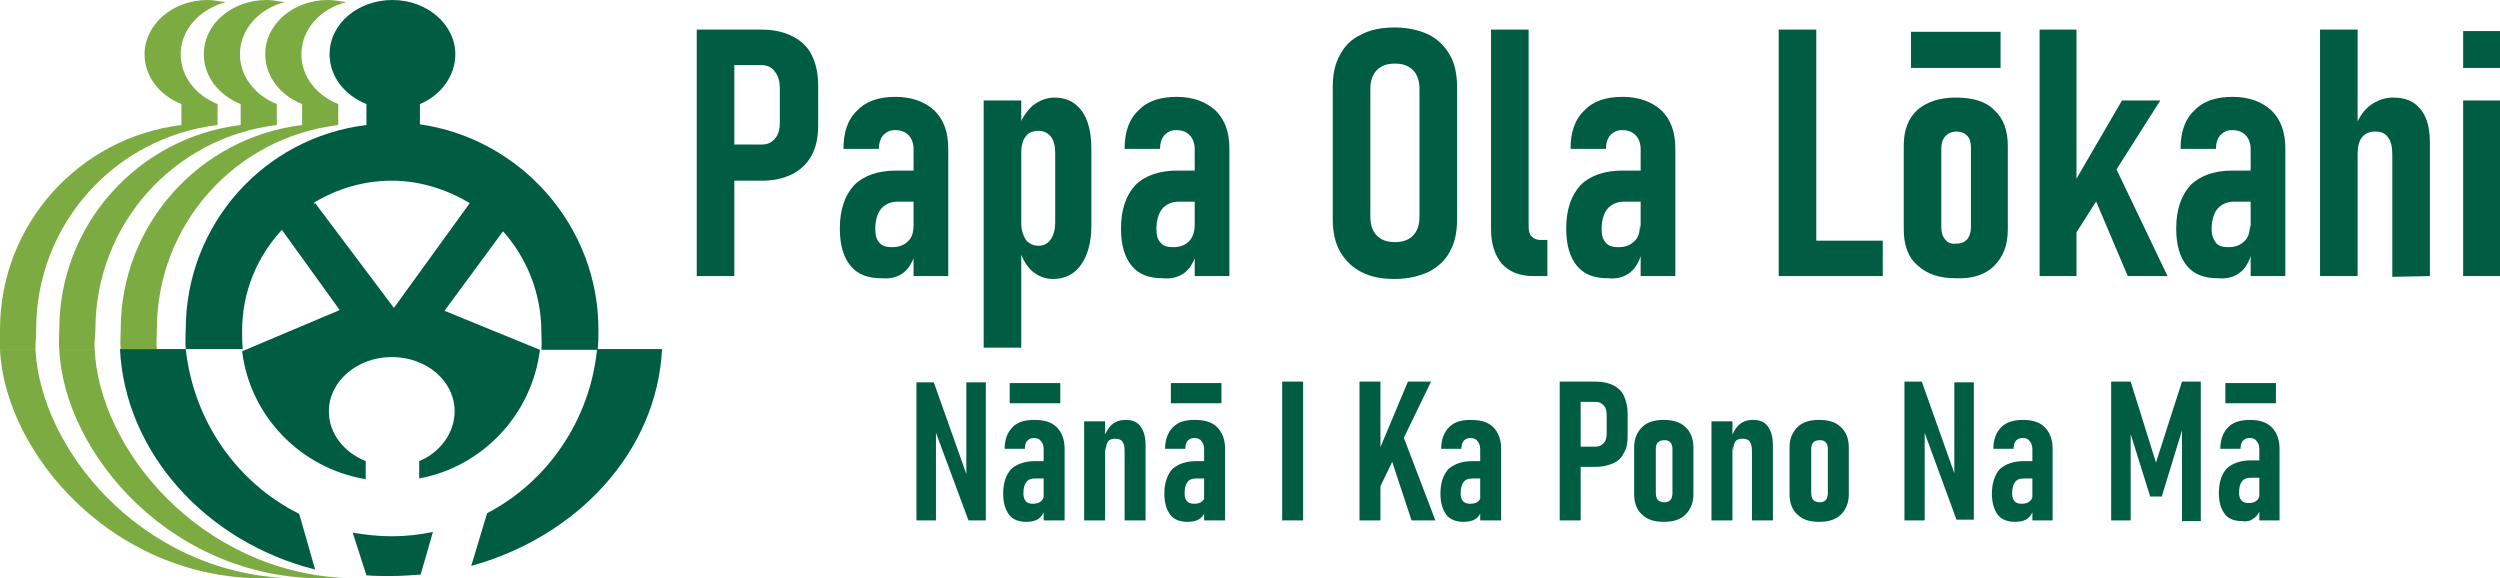
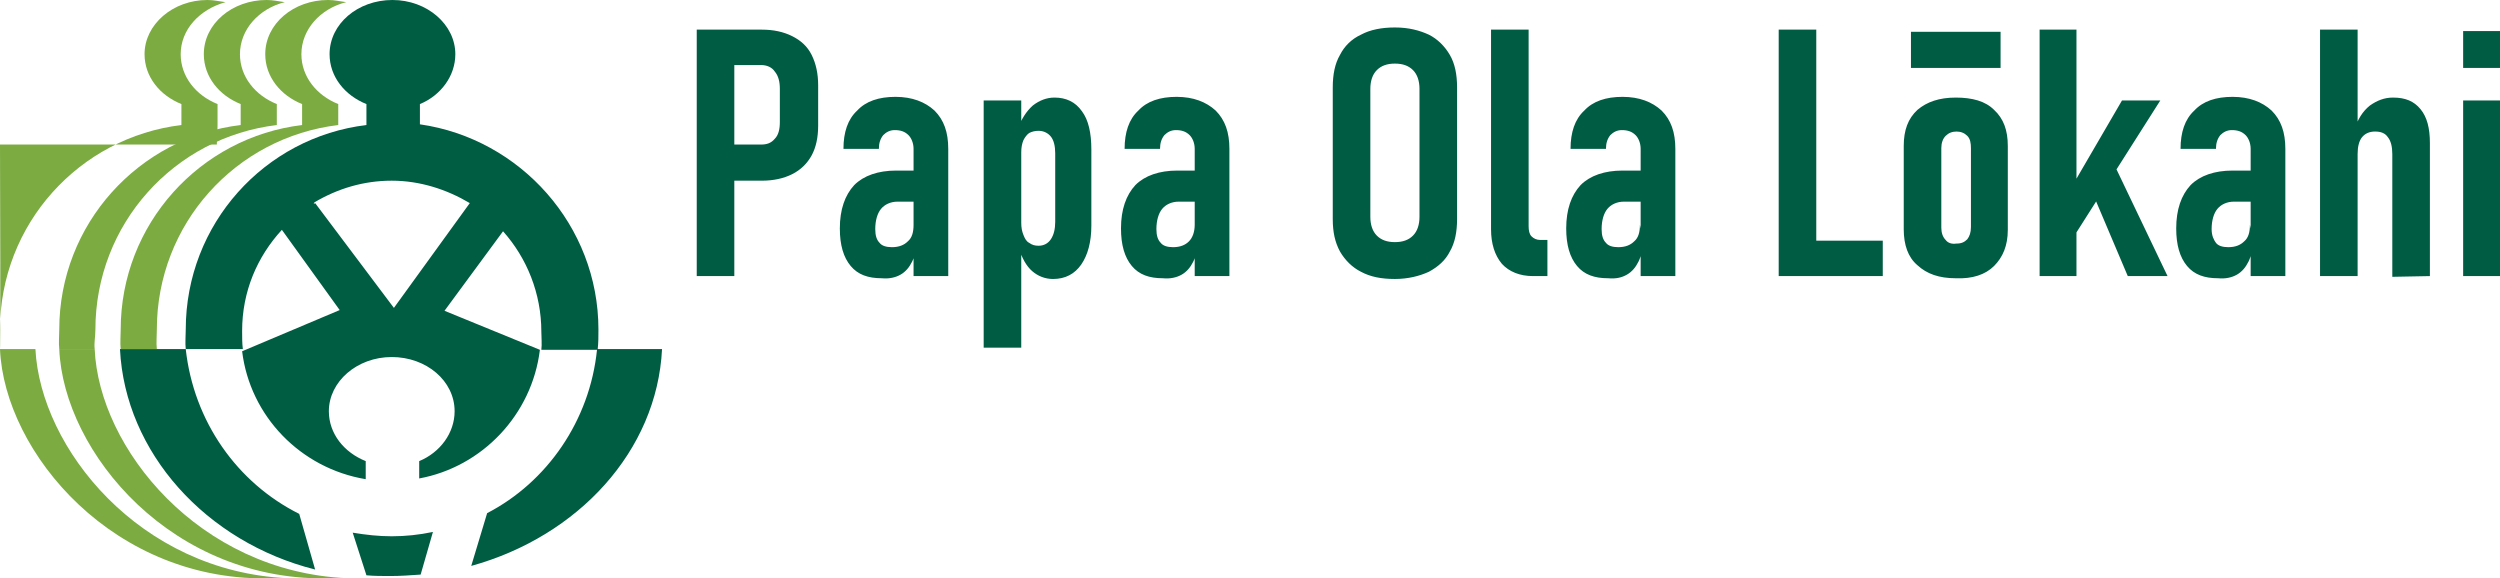
<svg xmlns="http://www.w3.org/2000/svg" version="1.1" id="Layer_2_00000183933993334333739640000014753527865921801657_" x="0px" y="0px" width="345.9px" height="80px" viewBox="0 0 345.9 80" enable-background="new 0 0 345.9 80" xml:space="preserve">
  <path fill="#005D42" d="M54.2,74.2c1.9,0,3.8-0.2,5.7-0.6l-1.7,5.9c-1.4,0.1-2.8,0.2-4.2,0.2c-1.1,0-2.2,0-3.3-0.1l-1.9-5.9  C50.6,74,52.4,74.2,54.2,74.2 M43.4,28.2c0.1,0,0.2-0.1,0.2-0.1l10.9,14.5L65,28.1c-3.2-1.9-6.9-3.1-10.8-3.1s-7.5,1.1-10.7,3  L43.4,28.2C43.4,28.2,43.4,28.2,43.4,28.2z M25.7,48.3c-0.1-0.9,0-1.8,0-2.7c0-14.6,10.9-26.6,25-28.3v-2.9c-3-1.2-5.1-3.8-5.1-6.9  c0-4.2,3.9-7.5,8.7-7.5S63,3.4,63,7.5c0,3-2,5.7-4.9,6.9v2.8c13.9,2,24.7,14,24.7,28.4c0,1,0,1.8-0.1,2.7h8.9  c-0.7,14.1-11.6,25.9-26.4,30l2.2-7.3c8.3-4.3,14.2-12.8,15.2-22.6h-7.7c0.1-0.8,0-1.7,0-2.5c0-5.3-2-10.2-5.3-13.9l-8.1,11  l13.2,5.4c-1.1,9-8,16.2-16.7,17.8v-2.4c2.9-1.2,4.9-3.9,4.9-6.9c0-4.2-3.9-7.5-8.7-7.5s-8.7,3.4-8.7,7.5c0,3.1,2.1,5.7,5.1,6.9v2.5  c-9-1.5-16-8.7-17.1-17.7L47,42.9l-8-11.1l0,0c-3.4,3.7-5.5,8.5-5.5,14c0,0.9,0,1.7,0.1,2.5H25.7c1.1,10,7.1,18.5,15.7,22.8l2.2,7.7  c-15.1-3.8-26.3-16.2-27-30.5C16.6,48.3,25.7,48.3,25.7,48.3z" />
  <path fill="#7BAB41" d="M8.2,48.3h4.9C13.7,62,27.5,79.1,48,80h0.1h-2C23.9,80.8,8.8,62.6,8.2,48.3" />
  <path fill="#7BAB41" d="M16.7,48.3c-0.1-0.9,0-1.8,0-2.7c0-14.6,11-26.6,25.1-28.3v-2.9c-3-1.2-5.1-3.8-5.1-6.9  c0-4.2,3.9-7.5,8.7-7.5c0.9,0,1.7,0.2,2.5,0.3c-3.6,0.9-6.2,3.8-6.2,7.2c0,3.1,2.1,5.7,5.1,6.9v2.9C32.6,19,21.7,31,21.7,45.6  c0,1-0.1,1.8,0,2.7H16.7" />
  <path fill="#7BAB41" d="M8.2,48.3c-0.1-0.9,0-1.8,0-2.7c0-14.6,11-26.6,25.1-28.3v-2.9c-3-1.2-5.1-3.8-5.1-6.9  c0-4.2,3.9-7.5,8.7-7.5c0.9,0,1.7,0.2,2.5,0.3c-3.6,0.9-6.2,3.8-6.2,7.2c0,3.1,2.1,5.7,5.1,6.9v2.9C24.1,19,13.2,31,13.2,45.6  c0,1-0.2,1.8-0.1,2.7H8.2C8.3,48.3,8.3,48.3,8.2,48.3" />
-   <path fill="#7BAB41" d="M0,48.3c-0.1-0.9,0-1.8,0-2.7C0,31,11,19,25.1,17.3v-2.9c-3-1.2-5.1-3.8-5.1-6.9C20,3.4,23.9,0,28.7,0  c0.9,0,1.7,0.2,2.5,0.3c-3.6,1-6.2,3.8-6.2,7.2c0,3.1,2.1,5.7,5.1,6.9v2.9C15.9,19,5,31,5,45.6c0,1-0.1,1.8-0.1,2.7H0  C0.1,48.3,0,48.3,0,48.3" />
+   <path fill="#7BAB41" d="M0,48.3c-0.1-0.9,0-1.8,0-2.7C0,31,11,19,25.1,17.3v-2.9c-3-1.2-5.1-3.8-5.1-6.9C20,3.4,23.9,0,28.7,0  c0.9,0,1.7,0.2,2.5,0.3c-3.6,1-6.2,3.8-6.2,7.2c0,3.1,2.1,5.7,5.1,6.9v2.9c0,1-0.1,1.8-0.1,2.7H0  C0.1,48.3,0,48.3,0,48.3" />
  <path fill="#7BAB41" d="M0,48.3h4.9C5.6,62,19.3,79.1,39.8,80h0.1h-2C15.8,80.8,0.6,62.6,0,48.3" />
-   <path fill="#005D42" d="M307.9,55.8h7V53h-7C307.9,52.9,307.9,55.8,307.9,55.8z M311.7,71.8c0.4-0.2,0.7-0.6,0.9-1  c0.2-0.4,0.3-1,0.3-1.7l-0.2-1.2c0,0.6-0.1,1-0.4,1.3s-0.7,0.4-1.2,0.4c-0.4,0-0.8-0.1-1-0.4c-0.2-0.2-0.3-0.6-0.3-1  c0-0.7,0.1-1.2,0.4-1.6s0.7-0.5,1.3-0.5h1.5l-0.2-2.4h-1.4c-1.4,0-2.5,0.4-3.3,1.1c-0.7,0.8-1.1,1.9-1.1,3.4c0,1.3,0.3,2.2,0.8,2.9  s1.4,1,2.4,1C310.8,72.2,311.3,72.1,311.7,71.8 M315.4,72v-9.9c0-1.3-0.4-2.3-1.1-3s-1.7-1-3-1s-2.3,0.3-3,1s-1.1,1.7-1.1,3h2.8  c0-0.5,0.1-0.8,0.3-1.1c0.2-0.2,0.5-0.4,0.9-0.4c0.5,0,0.8,0.1,1,0.4c0.2,0.2,0.4,0.6,0.4,1.1V72H315.4L315.4,72z M294.8,52.8h-2.7  V72h2.7V58l-0.3,1.1l3,9.6h1.6l3-9.8l-0.2-0.8v14h2.6V52.8h-2.6L298.3,64L294.8,52.8L294.8,52.8z M280.3,71.9c0.4-0.2,0.7-0.6,0.9-1  c0.2-0.4,0.3-1,0.3-1.7l-0.2-1.2c0,0.6-0.1,1-0.4,1.3s-0.7,0.4-1.2,0.4c-0.4,0-0.8-0.1-1-0.4c-0.2-0.2-0.3-0.6-0.3-1  c0-0.7,0.1-1.2,0.4-1.6s0.7-0.5,1.3-0.5h1.5l-0.2-2.4H280c-1.4,0-2.5,0.4-3.3,1.1c-0.7,0.8-1.1,1.9-1.1,3.4c0,1.3,0.3,2.2,0.8,2.9  s1.4,1,2.4,1C279.4,72.2,279.9,72.1,280.3,71.9 M284,72v-9.9c0-1.3-0.4-2.3-1.1-3s-1.7-1-3-1s-2.3,0.3-3,1s-1.1,1.7-1.1,3h2.8  c0-0.5,0.1-0.8,0.3-1.1c0.2-0.2,0.5-0.4,0.9-0.4c0.5,0,0.8,0.1,1,0.4c0.2,0.2,0.4,0.6,0.4,1.1V72H284L284,72z M266.3,72V58.4  l-0.4,0.4l4.8,13.1h2.4v-19h-2.7V67l0.4-0.4l-4.9-13.8h-2.4V72H266.3L266.3,72z M250.9,69.2c-0.2-0.2-0.3-0.6-0.3-1v-6.1  c0-0.4,0.1-0.7,0.3-0.9s0.5-0.3,0.9-0.3s0.6,0.1,0.8,0.3s0.3,0.5,0.3,0.9v6.1c0,0.4-0.1,0.8-0.3,1s-0.5,0.3-0.8,0.3  S251.1,69.4,250.9,69.2 M254.7,71.2c0.7-0.7,1.1-1.6,1.1-2.8v-6.5c0-1.2-0.4-2.2-1.1-2.8c-0.7-0.7-1.7-1-3-1s-2.3,0.3-3,1  s-1.1,1.6-1.1,2.8v6.5c0,1.2,0.4,2.2,1.1,2.8c0.7,0.7,1.7,1,3,1S254,71.9,254.7,71.2 M245.3,72V61.7c0-1.2-0.2-2-0.7-2.7  s-1.2-0.9-2.1-0.9c-0.7,0-1.3,0.2-1.8,0.6c-0.5,0.4-0.9,1.1-1.2,1.9l0.3,1.8c0-0.6,0.1-1,0.3-1.3s0.6-0.4,1-0.4s0.8,0.1,1,0.4  s0.3,0.7,0.3,1.3V72H245.3L245.3,72z M239.7,58.3h-2.9V72h2.9V58.3z M229.4,69.2c-0.2-0.2-0.3-0.6-0.3-1v-6.1c0-0.4,0.1-0.7,0.3-0.9  s0.5-0.3,0.9-0.3s0.6,0.1,0.8,0.3s0.3,0.5,0.3,0.9v6.1c0,0.4-0.1,0.8-0.3,1s-0.5,0.3-0.8,0.3S229.6,69.4,229.4,69.2 M233.2,71.2  c0.7-0.7,1.1-1.6,1.1-2.8v-6.5c0-1.2-0.4-2.2-1.1-2.8c-0.7-0.7-1.7-1-3-1s-2.3,0.3-3,1s-1.1,1.6-1.1,2.8v6.5c0,1.2,0.4,2.2,1.1,2.8  c0.7,0.7,1.7,1,3,1S232.5,71.9,233.2,71.2 M218.7,52.8h-2.9V72h2.9V52.8z M220.8,64.6c0.9,0,1.7-0.2,2.4-0.5  c0.7-0.3,1.2-0.8,1.5-1.5c0.4-0.6,0.5-1.4,0.5-2.3v-3.1c0-0.9-0.2-1.7-0.5-2.4s-0.9-1.2-1.5-1.5s-1.4-0.5-2.4-0.5h-3.5v2.8h3.5  c0.5,0,0.8,0.2,1.1,0.5s0.4,0.8,0.4,1.4V60c0,0.5-0.1,1-0.4,1.3s-0.6,0.5-1.1,0.5h-3.5v2.8H220.8L220.8,64.6z M204,71.9  c0.4-0.2,0.7-0.6,0.9-1s0.3-1,0.3-1.7L205,68c0,0.6-0.1,1-0.4,1.3s-0.7,0.4-1.2,0.4c-0.4,0-0.8-0.1-1-0.4c-0.2-0.2-0.3-0.6-0.3-1  c0-0.7,0.1-1.2,0.4-1.6c0.3-0.4,0.7-0.5,1.3-0.5h1.5l-0.2-2.4h-1.4c-1.4,0-2.5,0.4-3.3,1.1c-0.7,0.8-1.1,1.9-1.1,3.4  c0,1.3,0.3,2.2,0.8,2.9s1.4,1,2.4,1C203.1,72.2,203.6,72.1,204,71.9 M207.7,72v-9.9c0-1.3-0.4-2.3-1.1-3c-0.7-0.7-1.7-1-3.1-1  s-2.3,0.3-3,1s-1.1,1.7-1.1,3h2.8c0-0.5,0.1-0.8,0.3-1.1c0.2-0.2,0.5-0.4,0.9-0.4s0.8,0.1,1,0.4c0.2,0.2,0.4,0.6,0.4,1.1V72H207.7  L207.7,72z M198.6,72l-4.7-12.3l-2,2l3.4,10.3H198.6L198.6,72z M191,52.8h-2.9V72h2.9V52.8z M198,52.8h-3.2l-4.4,10.5l-0.1,5.4  L198,52.8L198,52.8z M177.4,72h2.9V52.8h-2.9V72z M162,55.8h7V53h-7V55.8z M165.8,71.9c0.4-0.2,0.7-0.6,0.9-1s0.3-1,0.3-1.7  l-0.2-1.2c0,0.6-0.1,1-0.4,1.3s-0.7,0.4-1.2,0.4c-0.4,0-0.8-0.1-1-0.4c-0.2-0.2-0.3-0.6-0.3-1c0-0.7,0.1-1.2,0.4-1.6  c0.3-0.4,0.7-0.5,1.3-0.5h1.5l-0.2-2.4h-1.4c-1.4,0-2.5,0.4-3.3,1.1c-0.7,0.8-1.1,1.9-1.1,3.4c0,1.3,0.3,2.2,0.8,2.9s1.4,1,2.4,1  C164.9,72.2,165.4,72.1,165.8,71.9 M169.5,72v-9.9c0-1.3-0.4-2.3-1.1-3c-0.7-0.7-1.7-1-3.1-1s-2.3,0.3-3,1s-1.1,1.7-1.1,3h2.8  c0-0.5,0.1-0.8,0.3-1.1c0.2-0.2,0.5-0.4,0.9-0.4s0.8,0.1,1,0.4c0.2,0.2,0.4,0.6,0.4,1.1V72H169.5L169.5,72z M158.5,72V61.7  c0-1.2-0.2-2-0.7-2.7s-1.2-0.9-2.1-0.9c-0.7,0-1.3,0.2-1.8,0.6c-0.5,0.4-0.9,1.1-1.2,1.9l0.3,1.8c0-0.6,0.1-1,0.3-1.3s0.6-0.4,1-0.4  s0.8,0.1,1,0.4s0.3,0.7,0.3,1.3V72H158.5L158.5,72z M152.9,58.3H150V72h2.9V58.3z M139.7,55.8h7V53h-7V55.8z M143.5,71.9  c0.4-0.2,0.7-0.6,0.9-1s0.3-1,0.3-1.7l-0.2-1.2c0,0.6-0.1,1-0.4,1.3s-0.7,0.4-1.2,0.4c-0.4,0-0.8-0.1-1-0.4c-0.2-0.2-0.3-0.6-0.3-1  c0-0.7,0.1-1.2,0.4-1.6c0.3-0.4,0.7-0.5,1.3-0.5h1.5l-0.2-2.4h-1.4c-1.4,0-2.5,0.4-3.3,1.1c-0.7,0.8-1.1,1.9-1.1,3.4  c0,1.3,0.3,2.2,0.8,2.9s1.4,1,2.4,1C142.6,72.2,143.1,72.1,143.5,71.9 M147.3,72v-9.9c0-1.3-0.4-2.3-1.1-3c-0.7-0.7-1.7-1-3.1-1  s-2.3,0.3-3,1s-1.1,1.7-1.1,3h2.8c0-0.5,0.1-0.8,0.3-1.1c0.2-0.2,0.5-0.4,0.9-0.4s0.8,0.1,1,0.4c0.2,0.2,0.4,0.6,0.4,1.1V72H147.3  L147.3,72z M129.5,72V58.4l-0.4,0.4L134,72h2.4V52.9h-2.7v14.2l0.4-0.4l-4.9-13.8h-2.4V72H129.5L129.5,72z" />
  <path fill="#005C42" d="M345.9,13.9h-5.1v24.3h5.1V13.9z M345.9,4.3h-5.1v5.1h5.1V4.3z M336.2,38.2V19.8c0-2.1-0.4-3.6-1.3-4.7  c-0.9-1.1-2.1-1.6-3.8-1.6c-1.2,0-2.2,0.4-3.2,1.1c-1,0.8-1.7,1.9-2.2,3.5l0.5,3.2c0-1,0.2-1.8,0.6-2.3s1-0.8,1.8-0.8  s1.4,0.2,1.8,0.8c0.4,0.5,0.6,1.3,0.6,2.3v17L336.2,38.2L336.2,38.2z M326.2,4.1H321v34.1h5.2V4.1z M309.5,38c0.7-0.4,1.2-1,1.6-1.8  s0.6-1.8,0.6-3l-0.4-2.1c0,1-0.2,1.8-0.8,2.3c-0.5,0.5-1.2,0.8-2.2,0.8c-0.8,0-1.4-0.2-1.7-0.6s-0.6-1-0.6-1.9  c0-1.2,0.3-2.2,0.8-2.8c0.5-0.6,1.3-1,2.3-1h2.6l-0.3-4.3h-2.5c-2.5,0-4.5,0.7-5.8,2c-1.3,1.4-2,3.4-2,6c0,2.3,0.5,4,1.5,5.2  s2.4,1.7,4.3,1.7C307.9,38.6,308.8,38.4,309.5,38 M316.2,38.2V20.6c0-2.3-0.6-4-1.9-5.3c-1.3-1.2-3.1-1.9-5.4-1.9s-4.1,0.6-5.3,1.9  c-1.3,1.2-1.9,3-1.9,5.3h4.9c0-0.8,0.2-1.4,0.6-1.9c0.4-0.4,0.9-0.7,1.6-0.7c0.8,0,1.4,0.2,1.9,0.7c0.4,0.4,0.7,1.1,0.7,1.9v17.6  H316.2z M299.9,38.2l-7.7-16.1l-3.1,3.6l5.3,12.5H299.9z M287.3,4.1h-5.1v34.1h5.1V4.1z M298.9,13.9h-5.3l-8.5,14.6l0.2,6.8  L298.9,13.9z M264.4,9.4h12.4v-5h-12.4V9.4z M269.2,33.2c-0.4-0.4-0.6-1-0.6-1.7v-11c0-0.7,0.2-1.3,0.6-1.7c0.4-0.4,0.9-0.6,1.5-0.6  s1.1,0.2,1.5,0.6s0.5,1,0.5,1.7v10.9c0,0.8-0.2,1.3-0.5,1.7c-0.4,0.4-0.8,0.6-1.5,0.6C270,33.8,269.5,33.6,269.2,33.2 M275.9,36.8  c1.2-1.2,1.9-2.8,1.9-5V20.2c0-2.2-0.6-3.8-1.9-5c-1.2-1.2-3-1.7-5.3-1.7s-4,0.6-5.3,1.7c-1.3,1.2-1.9,2.8-1.9,5v11.5  c0,2.2,0.6,3.9,1.9,5c1.3,1.2,3,1.8,5.3,1.8C272.9,38.6,274.7,38,275.9,36.8 M260.5,33.3h-12v4.9h12V33.3z M251.3,4.1h-5.2v34.1h5.2  V4.1z M225.1,38c0.7-0.4,1.2-1,1.6-1.8c0.4-0.8,0.6-1.8,0.6-3l-0.4-2.1c0,1-0.2,1.8-0.8,2.3c-0.5,0.5-1.2,0.8-2.2,0.8  c-0.8,0-1.4-0.2-1.7-0.6c-0.4-0.4-0.6-1-0.6-1.9c0-1.2,0.3-2.2,0.8-2.8c0.5-0.6,1.3-1,2.3-1h2.6l-0.3-4.3h-2.5c-2.5,0-4.5,0.7-5.8,2  c-1.3,1.4-2,3.4-2,6c0,2.3,0.5,4,1.5,5.2s2.4,1.7,4.3,1.7C223.6,38.6,224.4,38.4,225.1,38 M231.8,38.2V20.6c0-2.3-0.6-4-1.9-5.3  c-1.3-1.2-3.1-1.9-5.4-1.9c-2.3,0-4.1,0.6-5.3,1.9c-1.3,1.2-1.9,3-1.9,5.3h4.9c0-0.8,0.2-1.4,0.6-1.9c0.4-0.4,0.9-0.7,1.6-0.7  c0.8,0,1.4,0.2,1.9,0.7c0.4,0.4,0.7,1.1,0.7,1.9v17.6H231.8z M206.3,4.1v27.6c0,2,0.5,3.6,1.5,4.8c1,1.1,2.5,1.7,4.3,1.7h2v-5h-1  c-0.5,0-0.9-0.2-1.2-0.5s-0.4-0.8-0.4-1.4V4.1H206.3z M190.5,32.6c-0.6-0.6-0.9-1.5-0.9-2.6V12.3c0-1.1,0.3-2,0.9-2.6  c0.6-0.6,1.4-0.9,2.5-0.9s1.9,0.3,2.5,0.9c0.6,0.6,0.9,1.5,0.9,2.6V30c0,1.1-0.3,2-0.9,2.6c-0.6,0.6-1.4,0.9-2.5,0.9  S191.1,33.2,190.5,32.6 M197.7,37.6c1.3-0.7,2.3-1.6,2.9-2.8c0.7-1.2,1-2.7,1-4.5V12.1c0-1.8-0.3-3.3-1-4.5s-1.7-2.2-2.9-2.8  c-1.3-0.6-2.8-1-4.7-1c-1.8,0-3.4,0.3-4.7,1c-1.3,0.6-2.3,1.6-2.9,2.8c-0.7,1.2-1,2.7-1,4.5v18.2c0,1.8,0.3,3.2,1,4.5  c0.7,1.2,1.7,2.2,2.9,2.8c1.3,0.7,2.8,1,4.7,1C194.8,38.6,196.4,38.2,197.7,37.6 M163.5,38c0.7-0.4,1.2-1,1.6-1.8  c0.4-0.8,0.6-1.8,0.6-3l-0.4-2.1c0,1-0.3,1.8-0.8,2.3s-1.2,0.8-2.2,0.8c-0.8,0-1.4-0.2-1.7-0.6c-0.4-0.4-0.6-1-0.6-1.9  c0-1.2,0.3-2.2,0.8-2.8c0.5-0.6,1.3-1,2.3-1h2.6l-0.3-4.3h-2.5c-2.5,0-4.5,0.7-5.8,2c-1.3,1.4-2,3.4-2,6c0,2.3,0.5,4,1.5,5.2  s2.4,1.7,4.3,1.7C161.9,38.6,162.8,38.4,163.5,38 M170.1,38.2V20.6c0-2.3-0.6-4-1.9-5.3c-1.3-1.2-3.1-1.9-5.4-1.9  c-2.3,0-4.1,0.6-5.3,1.9c-1.3,1.2-1.9,3-1.9,5.3h4.9c0-0.8,0.2-1.4,0.6-1.9c0.4-0.4,0.9-0.7,1.6-0.7c0.8,0,1.4,0.2,1.9,0.7  c0.4,0.4,0.7,1.1,0.7,1.9v17.6H170.1z M149.6,36.6c0.9-1.3,1.4-3.1,1.4-5.4V20.7c0-2.3-0.4-4.1-1.3-5.3c-0.9-1.3-2.2-1.9-3.8-1.9  c-1.1,0-2.1,0.4-3,1.1c-0.9,0.8-1.6,1.9-2.1,3.3l0.5,3.2c0-0.7,0.1-1.2,0.3-1.7c0.2-0.4,0.5-0.8,0.8-1c0.4-0.2,0.8-0.3,1.3-0.3  c0.7,0,1.3,0.3,1.7,0.8s0.6,1.3,0.6,2.3v9.5c0,1-0.2,1.8-0.6,2.4c-0.4,0.6-1,0.9-1.7,0.9c-0.5,0-0.9-0.1-1.3-0.4  c-0.4-0.2-0.6-0.6-0.8-1.1s-0.3-1-0.3-1.7l-0.3,3.6c0.4,1.3,1,2.4,1.8,3.1c0.8,0.7,1.8,1.1,2.9,1.1  C147.4,38.6,148.7,37.9,149.6,36.6 M141.3,13.9h-5.2v34.2h5.2V13.9z M124.6,38c0.7-0.4,1.2-1,1.6-1.8s0.6-1.8,0.6-3l-0.4-2.1  c0,1-0.2,1.8-0.8,2.3c-0.5,0.5-1.2,0.8-2.2,0.8c-0.8,0-1.4-0.2-1.7-0.6c-0.4-0.4-0.6-1-0.6-1.9c0-1.2,0.3-2.2,0.8-2.8  c0.5-0.6,1.3-1,2.3-1h2.6l-0.3-4.3H124c-2.5,0-4.5,0.7-5.8,2c-1.3,1.4-2,3.4-2,6c0,2.3,0.5,4,1.5,5.2s2.4,1.7,4.3,1.7  C123,38.6,123.9,38.4,124.6,38 M131.2,38.2V20.6c0-2.3-0.6-4-1.9-5.3c-1.3-1.2-3.1-1.9-5.4-1.9s-4.1,0.6-5.3,1.9  c-1.3,1.2-1.9,3-1.9,5.3h4.9c0-0.8,0.2-1.4,0.6-1.9c0.4-0.4,0.9-0.7,1.6-0.7c0.8,0,1.4,0.2,1.9,0.7c0.4,0.4,0.7,1.1,0.7,1.9v17.6  H131.2z M101.6,4.1h-5.2v34.1h5.2V4.1z M105.4,25c1.6,0,3-0.3,4.2-0.9s2.1-1.5,2.7-2.6s0.9-2.5,0.9-4.1v-5.6c0-1.6-0.3-3-0.9-4.2  s-1.5-2-2.7-2.6s-2.6-0.9-4.2-0.9h-6.3V9h6.2c0.8,0,1.5,0.3,1.9,0.9c0.5,0.6,0.7,1.4,0.7,2.4v4.6c0,1-0.2,1.8-0.7,2.3  c-0.5,0.6-1.1,0.8-1.9,0.8h-6.2v5C99.1,25,105.4,25,105.4,25z" />
</svg>